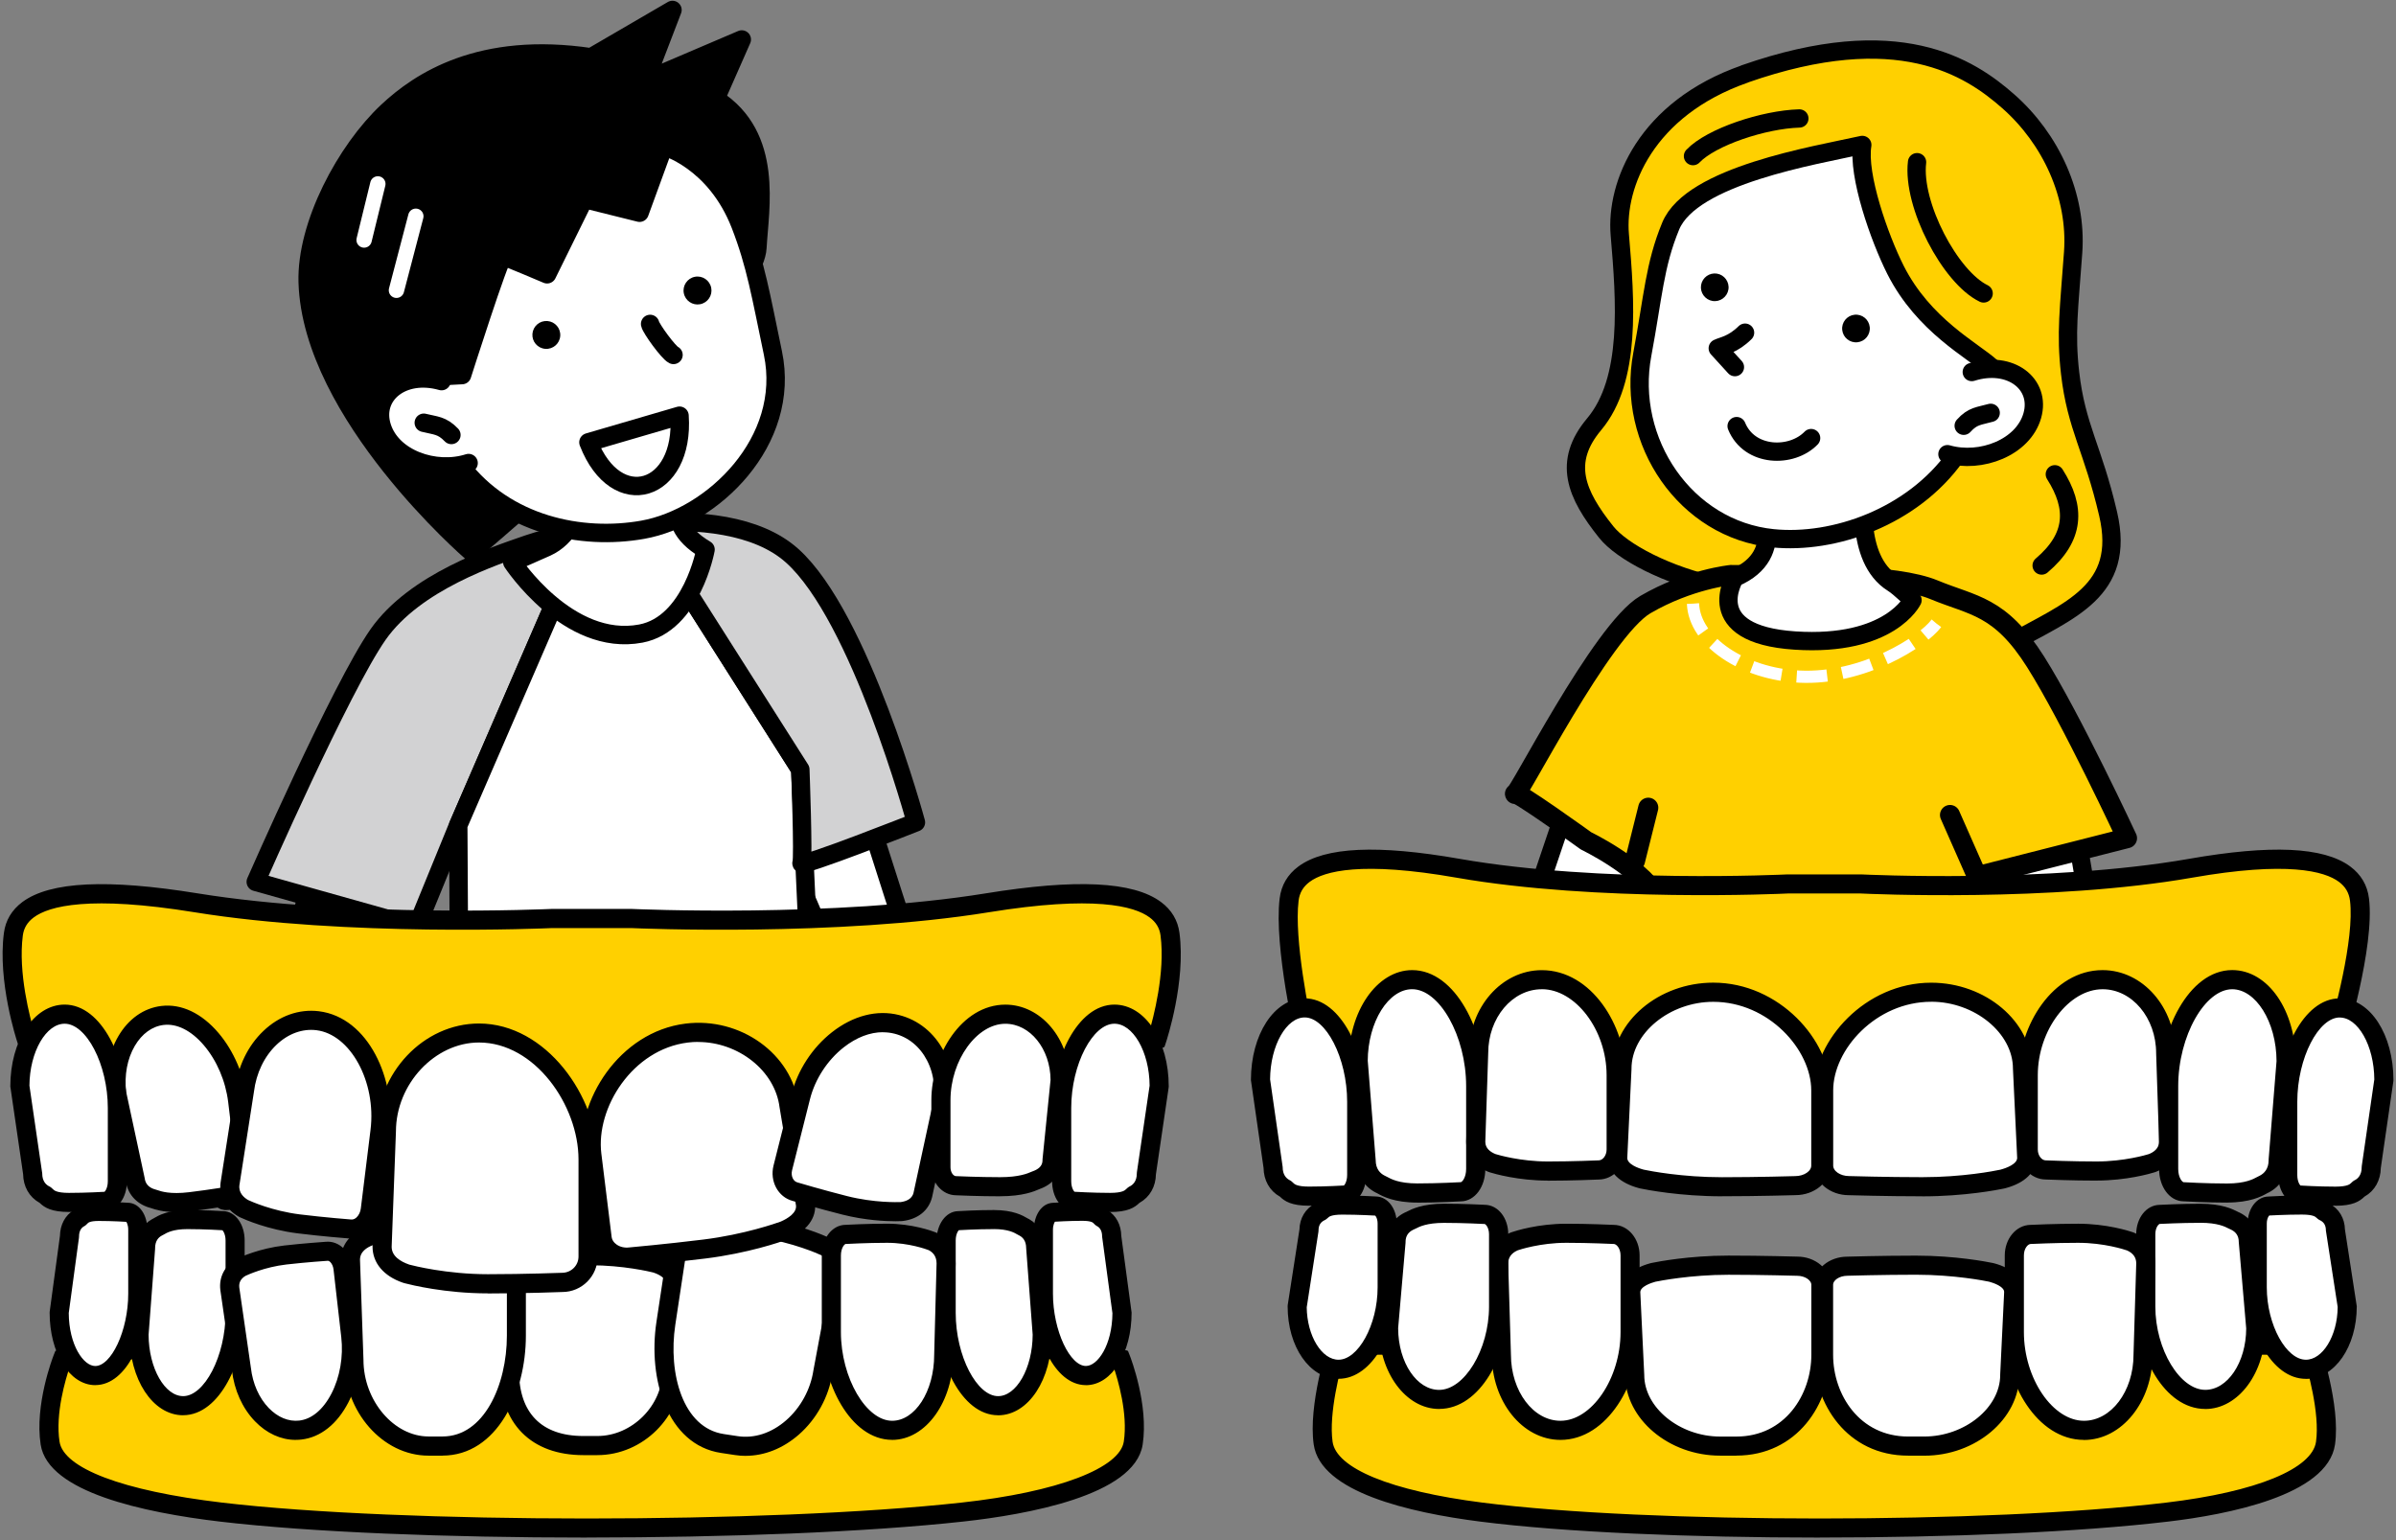
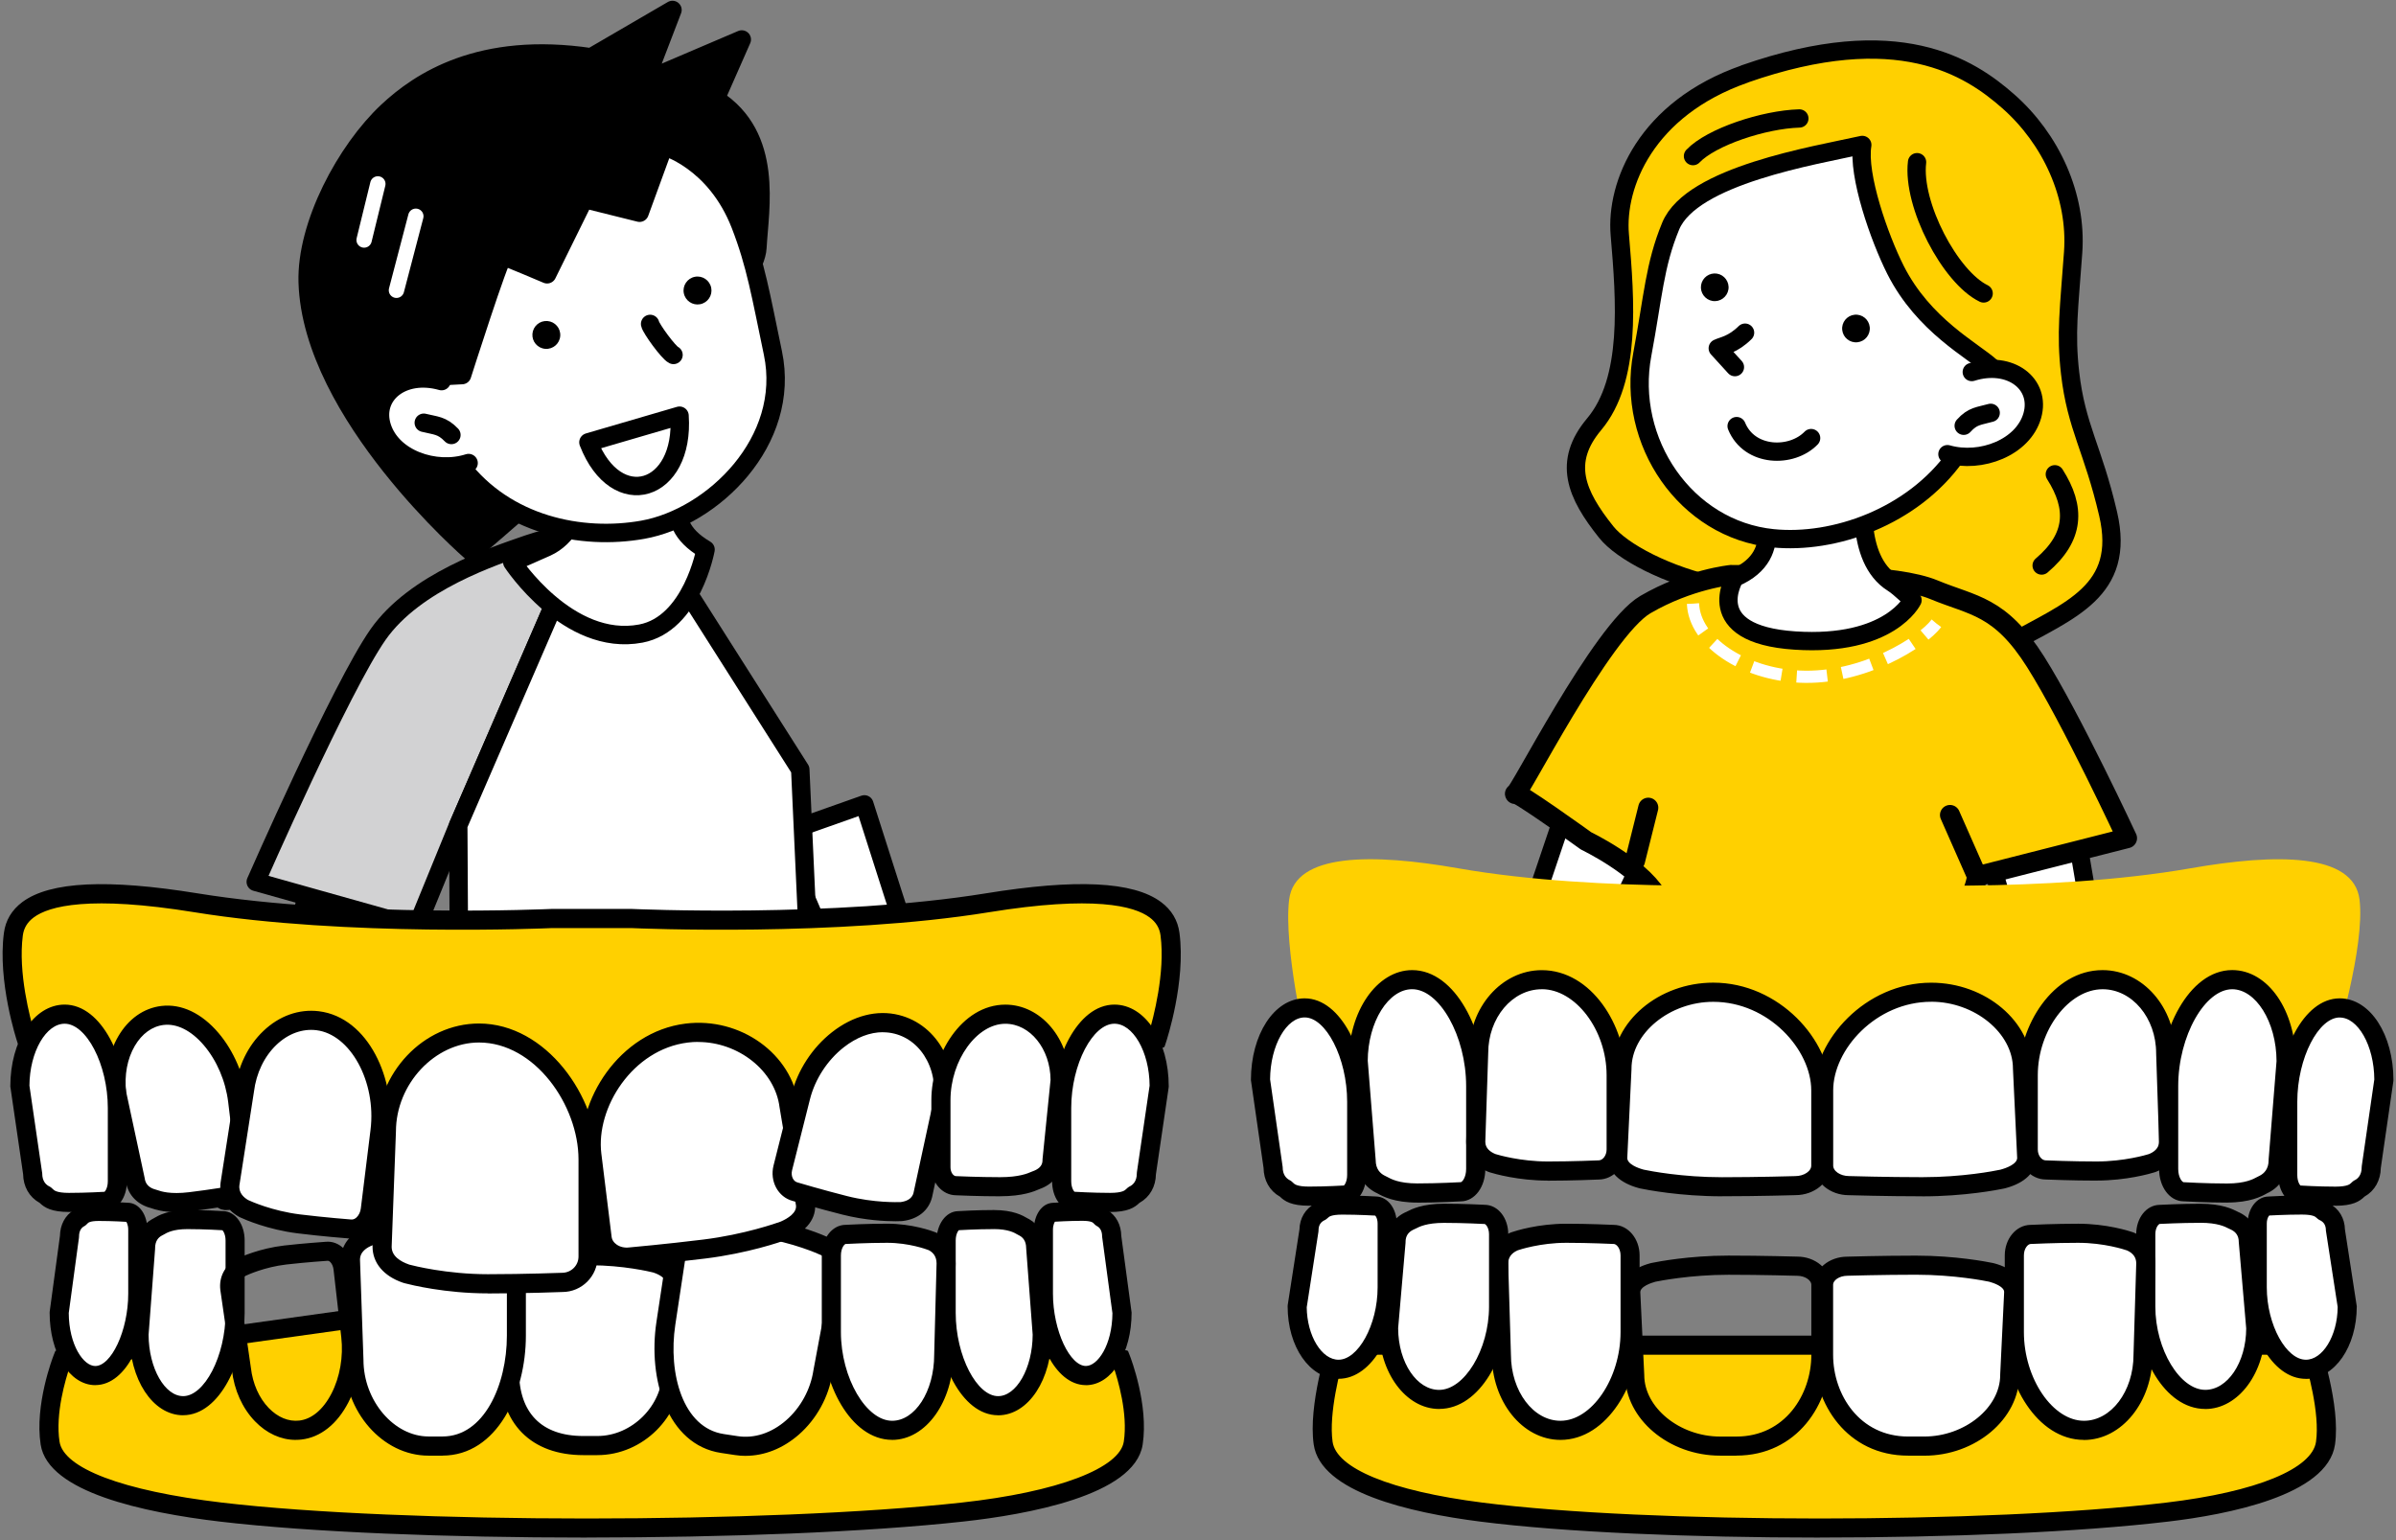
<svg xmlns="http://www.w3.org/2000/svg" id="_レイヤー_2" viewBox="0 0 560 360">
  <rect x="0" y="0" width="560" height="360" fill="#808080" stroke="none" />
  <defs>
    <clipPath id="clippath">
      <rect x="280" width="280" height="360" style="fill:none;" />
    </clipPath>
    <clipPath id="clippath-1">
      <rect x="280" width="280" height="219.91" style="fill:none;" />
    </clipPath>
    <clipPath id="clippath-2">
      <rect width="280" height="360" style="fill:none;" />
    </clipPath>
  </defs>
  <g id="base">
    <g style="clip-path:url(#clippath);">
      <g style="clip-path:url(#clippath-1);">
        <path d="M366.37,187.76s-13.74,40.99-16.11,46.92l14.67,9.51s15.76-38.39,21.92-48.81l-20.48-7.62Z" style="fill:#fff; stroke:#000; stroke-linecap:round; stroke-linejoin:round; stroke-width:4.28px;" />
        <path d="M367.18,238.62s3.08,22.98-3.08,27.49c-6.16,4.5-4.6-8.25-6.5-7.78-1.9.47-15.06,14.18-17.91,11.81-2.84-2.37,3.08-9.48,4.03-9.95.95-.47-8.77,8.77-10.43,5.92-1.66-2.84,7.35-11.37,7.35-11.37,0,0-10.9,8.77-13.27,5.45-2.37-3.32,9.71-11.14,9.71-11.14,0,0-12.08,3.55-11.85,0,.24-3.55,20.14-17.3,27.96-17.53" style="fill:#fff; stroke:#000; stroke-linecap:round; stroke-linejoin:round; stroke-width:4.28px;" />
        <path d="M484.71,191.33s7.16,42.64,8.57,48.86l-15.98,7.1s-9.56-40.38-14.01-51.64l21.42-4.32Z" style="fill:#fff; stroke:#000; stroke-linecap:round; stroke-linejoin:round; stroke-width:4.28px;" />
        <path d="M475.95,241.44s-6.64,22.22-1.26,27.63c5.38,5.41,5.84-7.43,7.63-6.67,1.8.76,12.66,16.36,15.84,14.46,3.18-1.9-1.56-9.84-2.42-10.46-.86-.62,7.29,10.03,9.37,7.48,2.08-2.55-5.48-12.38-5.48-12.38,0,0,9.39,10.36,12.25,7.46,2.86-2.91-7.85-12.52-7.85-12.52,0,0,11.38,5.4,11.7,1.85.32-3.55-17.19-20.24-24.87-21.69" style="fill:#fff; stroke:#000; stroke-linecap:round; stroke-linejoin:round; stroke-width:4.28px;" />
        <path d="M391.66,213.84c-3.44,4.74-18.35,30.97-19.45,60.27,0,0,9.45,8.94,24.88,12.08,15.43,3.15,21.9-.69,21.9-.69l2.83-4.72,2.52,6.93s34.94.94,47.54-6.61c12.59-7.56,9.76-8.19,9.76-8.19,0,0-12.91-38.09-23.93-51.63-11.02-13.54-17.71-12.3-17.71-12.3,0,0-25.1-.3-33.28-.92-8.19-.63-11.62,1.04-15.05,5.78Z" style="fill:#d2d2d3; stroke:#000; stroke-linecap:round; stroke-linejoin:round; stroke-width:3.96px;" />
        <path d="M421.83,280.78s.07-17.96-1.14-23.58" style="fill:#fff; stroke:#000; stroke-linecap:round; stroke-linejoin:round; stroke-width:4.28px;" />
        <path d="M407.78,17.3c-23.15,8.1-30.18,25.94-29.2,37.53,1.33,15.63,2.73,33.95-5.99,44.33-7.42,8.84-4.27,16.35,2.84,25.23,3.61,4.52,14.1,10.19,26.66,12.8,12.56,2.61,22.75,4.27,32.46,9.95,9.71,5.69,20.78,11.45,35.42,3.2,13.66-7.7,26.95-12.13,22.75-30.21-3.55-15.28-7.44-20.26-8.89-32.94-1.07-9.36-.24-14.93.71-28.2.95-13.27-5.21-26.54-15.16-35.31-9.07-7.99-25.72-18.95-61.61-6.4Z" style="fill:#ffd000; stroke:#000; stroke-linecap:round; stroke-linejoin:round; stroke-width:4.28px;" />
        <path d="M404.62,134.4s-9.81.94-20.06,6.92c-10.25,5.98-30.1,45.5-30.48,44.24-.38-1.26,16.63,11,16.63,11,0,0,12.13,5.82,16.45,12.77,2.07,3.32,16.83,9.4,32.16,10.47,12.25.85,25.4-3.12,30.46-3.54,11.39-.94,12.29-11.42,12.29-11.42l35.06-8.92s-13.01-27.99-21.36-41.21c-8.35-13.22-14.6-13.06-23.71-16.84-9.11-3.78-29.98-3.46-47.44-3.46Z" style="fill:#ffd000; stroke:#000; stroke-linecap:round; stroke-linejoin:round; stroke-width:4.69px;" />
        <path d="M410.91,116.98s7.35,12.59-5.46,18.05c0,0-8.18,13.22,14.06,14.69,22.25,1.47,27.49-9.44,27.49-9.44,0,0-2.94-2.94-4.62-3.99-9.19-5.74-6.51-22.25-6.51-22.25l-24.97,2.94Z" style="fill:#fff; stroke:#000; stroke-linecap:round; stroke-linejoin:round; stroke-width:4.28px;" />
        <path d="M383.85,82.8c2.52-13.43,2.85-20.83,6.63-29.96,4.9-11.85,33.73-16.5,44.78-18.96-1.17,7.03,4.01,21.76,7.75,29.18,6.58,13.05,18.13,18.88,22.33,22.68-2.25,6.06-5.55,17.09-8.28,20.92-10.12,14.19-28.43,20.58-42.65,19.16-20.42-2.04-34.4-22.6-30.56-43.02Z" style="fill:#fff; stroke:#000; stroke-linecap:round; stroke-linejoin:round; stroke-width:4.28px;" />
        <path d="M407.86,77.76c-2.91,2.86-5.24,3.08-6.38,3.65l4.01,4.4" style="fill:#fff; stroke:#000; stroke-linecap:round; stroke-linejoin:round; stroke-width:4.28px;" />
        <path d="M460.85,86.96c9-2.84,16.26,2.77,14.14,10.2-2.12,7.43-11.98,11.24-19.83,9" style="fill:#fff; stroke:#000; stroke-linecap:round; stroke-linejoin:round; stroke-width:4.28px;" />
        <path d="M437,76.44c.19,1.78-1.09,3.37-2.87,3.56-1.78.19-3.37-1.09-3.56-2.87-.19-1.78,1.09-3.37,2.87-3.56,1.78-.19,3.37,1.09,3.56,2.87Z" />
        <path d="M397.58,66.64c-.28,1.76.92,3.42,2.68,3.71,1.76.28,3.42-.92,3.71-2.68.28-1.76-.92-3.42-2.68-3.71-1.76-.28-3.42.92-3.71,2.68Z" />
        <path d="M423.3,102.4c-4.53,4.69-14.41,4.51-17.41-2.8" style="fill:#fff; stroke:#000; stroke-linecap:round; stroke-linejoin:round; stroke-width:4.28px;" />
        <path d="M448.06,37.91c-1.18,9.95,7.74,26.89,15.56,30.68" style="fill:none; stroke:#000; stroke-linecap:round; stroke-linejoin:round; stroke-width:4.28px;" />
        <path d="M480.26,110.86c4.98,7.82,4.74,14.69-3.08,21.33" style="fill:none; stroke:#000; stroke-linecap:round; stroke-linejoin:round; stroke-width:4.28px;" />
        <path d="M395.69,36.49c4.27-4.49,16.57-8.56,24.86-8.8" style="fill:none; stroke:#000; stroke-linecap:round; stroke-linejoin:round; stroke-width:4.28px;" />
        <path d="M458.96,99.52c2.13-2.37,3.61-2.25,6.31-3.02" style="fill:#fff; stroke:#000; stroke-linecap:round; stroke-linejoin:round; stroke-width:4.28px;" />
        <path d="M395.69,141.1c.36,8.89,11.79,16.44,24.88,17.06,14.93.71,28.79-8.17,31.99-12.44" style="fill:none; stroke:#fff; stroke-dasharray:7.13 3.56; stroke-miterlimit:10; stroke-width:2.85px;" />
        <line x1="462.08" y1="204.82" x2="455.76" y2="190.5" style="fill:#ffd000; stroke:#000; stroke-linecap:round; stroke-linejoin:round; stroke-width:4.69px;" />
        <line x1="382.14" y1="201.2" x2="385.24" y2="188.8" style="fill:#ffd000; stroke:#000; stroke-linecap:round; stroke-linejoin:round; stroke-width:4.69px;" />
      </g>
      <rect x="280" width="280" height="360" style="fill:none;" />
      <path d="M305.25,244.03s-5.29-22.73-3.95-33.74,19.63-10.82,39.51-7.33c33.48,5.87,77.01,3.67,77.01,3.67h17.14s43.53,2.2,77.01-3.67c19.88-3.48,38.17-3.67,39.51,7.33,1.34,11-5.68,33.74-5.68,33.74l-119.54,8.8-121.01-8.8Z" style="fill:#ffd000;" />
-       <path d="M426.26,254.67h-.13s-122.36-8.91-122.36-8.91l-.31-1.32c-.22-.94-5.34-23.18-3.98-34.37.36-2.98,1.78-5.4,4.22-7.21,6.07-4.5,18.31-5.06,37.42-1.71,32.89,5.76,76.16,3.66,76.6,3.64h.09s17.24,0,17.24,0c.43.02,43.71,2.12,76.6-3.64,19.12-3.35,31.36-2.79,37.42,1.71,2.44,1.81,3.86,4.23,4.22,7.21,1.37,11.26-5.45,33.55-5.74,34.5l-.37,1.2-120.92,8.9ZM306.74,242.3l119.51,8.69,118.15-8.7c1.39-4.78,6.36-22.7,5.25-31.78-.24-1.97-1.14-3.51-2.76-4.71-3.53-2.62-12.41-4.93-34.61-1.04-32.8,5.75-75.68,3.78-77.37,3.69h-17.06c-1.69.08-44.56,2.05-77.37-3.69-22.2-3.89-31.07-1.58-34.61,1.04-1.62,1.2-2.53,2.74-2.76,4.71-1.1,9.07,2.54,26.82,3.62,31.78Z" style="stroke:#000; stroke-linecap:round; stroke-linejoin:round; stroke-width:.8px;" />
      <path d="M539.93,314.43s4.85,14.12,3.6,22.9c-1.25,8.78-18.32,13.91-37,16.12-42.1,4.99-121.12,4.99-160.28,0-18.66-2.38-35.74-7.34-37-16.12-1.25-8.78,3.33-22.9,3.33-22.9h227.35Z" style="fill:#ffd000;" />
      <path d="M425.3,359c-30.05,0-59.73-1.24-79.28-3.73-16.75-2.13-37.04-6.93-38.58-17.68-1.3-9.09,3.21-23.13,3.4-23.73l.41-1.27h229.99l.43,1.24c.2.59,4.98,14.65,3.68,23.75-1.66,11.6-24.89,16.06-38.6,17.68-21.01,2.49-51.41,3.73-81.45,3.73ZM313.94,316.26c-1.05,3.6-3.84,14.04-2.88,20.81.93,6.51,13.84,11.81,35.41,14.56,38.87,4.95,118.04,4.95,159.83,0,21.22-2.51,34.45-7.95,35.4-14.56.97-6.78-2.01-17.24-3.12-20.81h-224.65Z" style="stroke:#000; stroke-linecap:round; stroke-linejoin:round; stroke-width:.8px;" />
      <path d="M468.23,275.54c-.1.03-.2.05-.3.07-1.18.25-8.93,1.79-18.63,1.79-8.6,0-17.14-.26-17.14-.26-3.28,0-5.93-2.09-5.93-4.68v-17.6c0-10.94,11.25-22.93,25.14-22.93h0c11.79,0,21.34,8.57,21.34,17.86l.99,20.85c0,2.54-2.55,4.11-5.46,4.9Z" style="fill:#fff;" />
      <path d="M449.3,279.23c-8.52,0-17.11-.26-17.2-.26h0c-4.23,0-7.71-2.92-7.71-6.51v-17.6c0-11.45,11.78-24.76,26.97-24.76,12.55,0,23.15,8.99,23.18,19.65l.99,20.9c0,3.06-2.48,5.49-6.81,6.67h0c-.14.04-.26.07-.4.1-1.46.31-9.23,1.82-19.01,1.82ZM451.36,233.76c-13.12,0-23.3,11.34-23.3,21.1v17.6c0,1.54,1.88,2.84,4.1,2.84.14,0,8.67.26,17.14.26,9.42,0,16.86-1.45,18.26-1.75.06-.01.13-.03.19-.05,1.23-.33,4.07-1.3,4.11-3.09l-.99-20.89c0-8.54-9.12-16.03-19.51-16.03Z" style="stroke:#000; stroke-linecap:round; stroke-linejoin:round; stroke-width:.8px;" />
      <path d="M503.09,271.84c-.07.03-.14.05-.21.07-.82.25-6.17,1.82-12.88,1.82-5.94,0-11.85-.26-11.85-.26-2.27,0-4.1-2.13-4.1-4.77v-17.39c0-11.15,7.78-22.31,17.38-22.31h0c8.15,0,14.76,7.68,14.76,17.15l.68,20.7c0,2.59-1.76,4.19-3.78,4.99Z" style="fill:#fff;" />
      <path d="M490,275.56c-5.67,0-11.38-.24-11.9-.26-3.25-.03-5.89-2.98-5.89-6.6v-17.39c0-11.42,7.89-24.15,19.21-24.15,9.15,0,16.59,8.51,16.59,18.98l.68,20.64c0,3.06-1.79,5.5-4.92,6.75h0c-.12.05-.23.09-.35.12-1.03.32-6.52,1.9-13.42,1.9ZM491.43,230.83c-8.14,0-15.55,9.76-15.55,20.48v17.39c0,1.59,1.04,2.93,2.27,2.93h.08c.06,0,5.94.26,11.77.26,6.52,0,11.77-1.56,12.34-1.74l.06-.02c1.2-.48,2.62-1.44,2.62-3.29l-.68-20.64c0-8.5-5.8-15.37-12.92-15.37Z" style="stroke:#000; stroke-linecap:round; stroke-linejoin:round; stroke-width:.8px;" />
      <path d="M529.25,276.75c-.06.03-.12.06-.18.08-.7.28-2.84,2.03-8.57,2.03-5.08,0-10.13-.3-10.13-.3-1.94,0-3.51-2.38-3.51-5.31v-19.39c0-12.43,6.65-24.87,14.85-24.87h0c6.97,0,12.61,8.56,12.61,19.11l-1.85,23.08c0,2.89-1.51,4.67-3.23,5.57Z" style="fill:#fff;" />
      <path d="M520.5,280.7c-4.81,0-9.66-.27-10.19-.3-2.97-.04-5.28-3.17-5.28-7.15v-19.39c0-12.63,6.85-26.71,16.69-26.71,8.1,0,14.45,9.2,14.45,20.95v.15s-1.86,23.01-1.86,23.01c-.02,3.13-1.56,5.72-4.21,7.11-.12.06-.23.11-.34.16-.05.02-.13.07-.23.13-1.11.61-3.7,2.03-9.03,2.03ZM521.72,230.83c-6.69,0-13.02,11.2-13.02,23.04v19.39c0,2.09,1.01,3.48,1.67,3.48h.11s5.06.3,10.02.3c4.38,0,6.33-1.07,7.26-1.58.27-.15.47-.25.63-.32h0c1.02-.54,2.24-1.66,2.24-3.95v-.15s1.85-23,1.85-23c-.03-9.34-4.95-17.21-10.78-17.21Z" style="stroke:#000; stroke-linecap:round; stroke-linejoin:round; stroke-width:.8px;" />
      <path d="M551.58,277.73s-.1.05-.14.07c-.57.25-.9,1.79-5.59,1.79-4.16,0-8.29-.26-8.29-.26-1.58,0-2.87-2.1-2.87-4.69v-17.11c0-10.97,5.44-21.95,12.15-21.95h0c5.7,0,10.32,7.55,10.32,16.87l-2.94,20.36c0,2.55-1.23,4.12-2.64,4.91Z" style="fill:#fff;" />
      <path d="M545.85,281.43c-3.97,0-7.85-.23-8.35-.26-2.61-.05-4.64-2.9-4.64-6.52v-17.11c0-11.25,5.74-23.78,13.99-23.78,6.81,0,12.15,8.21,12.15,18.7l-.02.26-2.93,20.24c-.04,2.79-1.34,5.11-3.57,6.37h0s-.07.04-.1.06l-.02.02c-1.06,1.05-2.58,2.03-6.51,2.03ZM546.85,237.43c-5.3,0-10.32,9.77-10.32,20.11v17.11c0,1.84.79,2.8,1.04,2.86h.11s4.13.26,8.17.26c2.96,0,3.62-.65,3.93-.96.21-.2.49-.48.91-.67.78-.44,1.69-1.38,1.69-3.31l.02-.26,2.93-20.23c-.04-8.09-3.91-14.9-8.49-14.9Z" style="stroke:#000; stroke-linecap:round; stroke-linejoin:round; stroke-width:.8px;" />
      <path d="M322.53,276.75c.06.03.12.06.18.08.7.28,2.84,2.03,8.57,2.03,5.08,0,10.13-.3,10.13-.3,1.94,0,3.51-2.38,3.51-5.31v-19.39c0-12.43-6.65-24.87-14.85-24.87h0c-6.97,0-12.61,8.56-12.61,19.11l1.85,23.08c0,2.89,1.51,4.67,3.23,5.57Z" style="fill:#fff;" />
      <path d="M331.28,280.7c-5.33,0-7.92-1.43-9.03-2.03-.1-.06-.19-.1-.25-.14-.1-.04-.21-.09-.32-.15h0c-2.65-1.39-4.18-3.98-4.21-7.11l-1.86-23.16c0-11.55,6.48-20.95,14.45-20.95,9.83,0,16.69,14.07,16.69,26.71v19.39c0,3.98-2.31,7.11-5.28,7.15-.53.03-5.38.3-10.19.3ZM319.28,248.03l1.85,23.15c0,2.29,1.22,3.41,2.24,3.94h.01c.15.07.36.17.63.32.93.51,2.87,1.58,7.26,1.58,4.96,0,9.97-.29,10.02-.29h.11c.67,0,1.67-1.39,1.67-3.48v-19.39c0-11.84-6.33-23.04-13.02-23.04-5.83,0-10.75,7.87-10.78,17.21Z" style="stroke:#000; stroke-linecap:round; stroke-linejoin:round; stroke-width:.8px;" />
      <path d="M300.2,277.73s.1.05.14.07c.57.25.9,1.79,5.59,1.79,4.16,0,8.29-.26,8.29-.26,1.58,0,2.87-2.1,2.87-4.69v-17.11c0-10.97-5.44-21.95-12.15-21.95h0c-5.7,0-10.32,7.55-10.32,16.87l2.94,20.36c0,2.55,1.23,4.12,2.64,4.91Z" style="fill:#fff;" />
      <path d="M305.93,281.43c-3.93,0-5.46-.97-6.52-2.03l-.02-.02s-.07-.03-.1-.05h0c-2.23-1.26-3.53-3.58-3.57-6.37l-2.95-20.5c0-10.49,5.34-18.7,12.15-18.7,8.24,0,13.99,12.53,13.99,23.78v17.11c0,3.63-2.03,6.47-4.64,6.52-.5.03-4.38.26-8.35.26ZM301.09,276.13c.43.19.71.47.91.67.31.31.97.96,3.93.96,4.05,0,8.13-.25,8.17-.26h.12c.24-.06,1.04-1.02,1.04-2.86v-17.11c0-10.34-5.02-20.11-10.32-20.11-4.58,0-8.45,6.81-8.49,14.9l2.94,20.49c0,1.93.92,2.86,1.69,3.31Z" style="stroke:#000; stroke-linecap:round; stroke-linejoin:round; stroke-width:.8px;" />
      <path d="M383.55,275.54c.1.03.2.05.3.07,1.18.25,8.93,1.79,18.63,1.79,8.6,0,17.14-.26,17.14-.26,3.28,0,5.93-2.09,5.93-4.68v-17.6c0-10.94-11.25-22.93-25.14-22.93h0c-11.79,0-21.34,8.57-21.34,17.86l-.99,20.85c0,2.54,2.55,4.11,5.46,4.9Z" style="fill:#fff;" />
      <path d="M402.48,279.23c-9.78,0-17.55-1.52-19.01-1.82-.14-.03-.27-.06-.4-.1h0c-4.33-1.18-6.81-3.61-6.81-6.67v-.09s.99-20.81.99-20.81c.03-10.66,10.63-19.65,23.18-19.65,15.19,0,26.97,13.31,26.97,24.76v17.6c0,3.59-3.48,6.51-7.77,6.51-.03,0-8.62.26-17.14.26ZM384.03,273.77c.06.02.13.03.19.05,1.4.29,8.84,1.75,18.26,1.75,8.47,0,17-.26,17.09-.26,2.28,0,4.16-1.3,4.16-2.84v-17.6c0-9.76-10.18-21.1-23.3-21.1-10.39,0-19.51,7.49-19.51,16.03v.09s-.99,20.8-.99,20.8c.04,1.79,2.88,2.76,4.11,3.09h0Z" style="stroke:#000; stroke-linecap:round; stroke-linejoin:round; stroke-width:.8px;" />
      <path d="M348.69,271.84c.07.03.14.05.21.07.82.25,6.17,1.82,12.88,1.82,5.94,0,11.85-.26,11.85-.26,2.27,0,4.1-2.13,4.1-4.77v-17.39c0-11.15-7.78-22.31-17.38-22.31h0c-8.15,0-14.76,7.68-14.76,17.15l-.68,20.7c0,2.59,1.76,4.19,3.78,4.99Z" style="fill:#fff;" />
      <path d="M361.78,275.56c-6.9,0-12.39-1.58-13.42-1.9-.12-.04-.23-.08-.35-.12h0c-3.13-1.26-4.93-3.7-4.93-6.69l.68-20.76c0-10.41,7.44-18.92,16.59-18.92,11.32,0,19.21,12.73,19.21,24.15v17.39c0,3.62-2.64,6.57-5.89,6.6-.52.02-6.23.27-11.9.27ZM360.35,230.83c-7.13,0-12.92,6.87-12.92,15.31l-.68,20.76c0,1.79,1.43,2.75,2.63,3.23l.06.02c.58.18,5.83,1.74,12.34,1.74,5.83,0,11.71-.26,11.77-.26h.08c1.23,0,2.27-1.35,2.27-2.94v-17.39c0-10.72-7.41-20.48-15.54-20.48Z" style="stroke:#000; stroke-linecap:round; stroke-linejoin:round; stroke-width:.8px;" />
-       <path d="M386.25,297.46c.09-.03.18-.05.28-.07,1.1-.23,8.36-1.66,17.44-1.66,8.05,0,16.05.24,16.05.24,3.07,0,5.55,1.95,5.55,4.35v16.37c0,10.18-6.78,21.33-19.78,21.33h-3.76c-11.03,0-19.98-7.97-19.98-16.61l-.93-19.39c0-2.36,2.39-3.82,5.11-4.56Z" style="fill:#fff;" />
      <path d="M405.8,339.85h-3.76c-11.81,0-21.78-8.42-21.81-18.4l-.93-19.44c0-2.91,2.36-5.21,6.47-6.33h0c.13-.04.25-.06.38-.09,1.37-.28,8.64-1.7,17.82-1.7,7.98,0,16.02.24,16.1.24h0c4.02,0,7.33,2.77,7.33,6.18v16.37c0,11.23-7.57,23.16-21.61,23.16ZM382.97,301.98l.93,19.43c0,7.87,8.48,14.78,18.15,14.78h3.76c11.65,0,17.94-10.04,17.94-19.49v-16.37c0-1.36-1.7-2.52-3.72-2.52-.14,0-8.12-.24-16.05-.24-9,0-16.27,1.46-17.07,1.62-.06.01-.12.03-.17.04h0c-.87.24-3.72,1.13-3.76,2.75Z" style="stroke:#000; stroke-linecap:round; stroke-linejoin:round; stroke-width:.8px;" />
      <path d="M353.8,290.21c.06-.03.13-.05.19-.08.76-.26,5.78-1.87,12.06-1.87,5.56,0,11.09.27,11.09.27,2.12,0,3.84,2.2,3.84,4.91v17.91c0,11.49-7.28,22.98-16.27,22.98h0c-7.63,0-13.81-7.91-13.81-17.66l-.64-21.32c0-2.67,1.65-4.31,3.53-5.14Z" style="fill:#fff;" />
      <path d="M364.72,336.17c-8.63,0-15.65-8.74-15.65-19.49l-.64-21.26c0-3.09,1.68-5.57,4.62-6.87.12-.05.23-.1.36-.14.96-.33,6.14-1.97,12.64-1.97,5.29,0,10.62.25,11.14.27,3.11.03,5.62,3.04,5.62,6.74v17.91c0,11.74-7.43,24.81-18.1,24.81ZM366.05,290.1c-6.06,0-10.94,1.6-11.47,1.78l-.04.02c-1.62.72-2.44,1.88-2.44,3.46l.64,21.26c0,8.78,5.38,15.88,11.98,15.88,7.56,0,14.44-10.08,14.44-21.14v-17.91c0-1.81-1.06-3.08-2.01-3.08h-.09c-.05,0-5.55-.27-11-.27Z" style="stroke:#000; stroke-linecap:round; stroke-linejoin:round; stroke-width:.8px;" />
      <path d="M329.31,285.44c.06-.03.11-.05.17-.07.65-.24,2.66-1.77,8.03-1.77,4.76,0,9.48.26,9.48.26,1.81,0,3.28,2.08,3.28,4.64v16.91c0,10.85-6.23,21.7-13.91,21.7h0c-6.52,0-11.81-7.47-11.81-16.68l1.74-20.14c0-2.52,1.41-4.07,3.02-4.86Z" style="fill:#fff;" />
      <path d="M336.36,328.94c-7.52,0-13.64-8.3-13.64-18.51v-.16s1.74-20.06,1.74-20.06c.03-2.84,1.5-5.17,4.05-6.42.11-.05.22-.1.33-.14.04-.02.11-.06.21-.11,1.04-.53,3.47-1.78,8.46-1.78,4.51,0,9.04.23,9.54.26,2.84.04,5.06,2.87,5.06,6.47v16.91c0,11.13-6.46,23.53-15.74,23.53ZM326.38,310.51c.03,8.15,4.49,14.77,9.97,14.77,6.21,0,12.07-9.65,12.07-19.87v-16.91c0-1.68-.87-2.8-1.45-2.8h-.1s-4.74-.26-9.38-.26c-4.1,0-5.92.93-6.79,1.38-.25.13-.45.22-.6.28h0c-1.32.65-1.99,1.73-1.99,3.21v.16s-1.74,20.06-1.74,20.06Z" style="stroke:#000; stroke-linecap:round; stroke-linejoin:round; stroke-width:.8px;" />
      <path d="M308.41,283.3s.09-.04.14-.06c.53-.22.84-1.56,5.23-1.56,3.89,0,7.76.23,7.76.23,1.48,0,2.69,1.83,2.69,4.09v14.92c0,9.57-5.09,19.15-11.38,19.15h0c-5.34,0-9.66-6.59-9.66-14.71l2.76-17.77c0-2.22,1.16-3.59,2.47-4.28Z" style="fill:#fff;" />
      <path d="M312.84,321.9c-6.45,0-11.49-7.27-11.49-16.55l.02-.28,2.74-17.64c.05-2.53,1.3-4.62,3.45-5.76.03-.02.06-.03.08-.04h0c1.01-.93,2.44-1.79,6.13-1.79s7.35.2,7.82.23c2.5.04,4.46,2.63,4.46,5.92v14.92c0,9.92-5.43,20.98-13.21,20.98ZM305.01,305.49c.05,6.92,3.61,12.74,7.83,12.74,4.91,0,9.54-8.41,9.54-17.31v-14.92c0-1.45-.65-2.21-.86-2.26h-.1s-3.86-.23-7.65-.23c-2.76,0-3.36.55-3.64.82-.2.18-.47.44-.88.61-.98.52-1.48,1.42-1.48,2.65l-.02.28-2.73,17.62ZM309.23,284.94s0,0,0,0h0s0,0,0,0ZM307.84,281.54s-.01,0-.02,0c0,0,.01,0,.02,0Z" style="stroke:#000; stroke-linecap:round; stroke-linejoin:round; stroke-width:.8px;" />
      <path d="M522.47,285.44c-.06-.03-.11-.05-.17-.07-.65-.24-2.66-1.77-8.03-1.77-4.76,0-9.48.26-9.48.26-1.81,0-3.28,2.08-3.28,4.64v16.91c0,10.85,6.23,21.7,13.91,21.7h0c6.52,0,11.81-7.47,11.81-16.68l-1.74-20.14c0-2.52-1.41-4.07-3.02-4.86Z" style="fill:#fff;" />
      <path d="M515.42,328.94c-9.28,0-15.74-12.4-15.74-23.53v-16.91c0-3.6,2.22-6.43,5.06-6.47.5-.03,5.03-.26,9.54-.26,4.99,0,7.42,1.25,8.46,1.78.09.05.17.09.23.12.09.03.19.08.3.13,2.55,1.24,4.02,3.58,4.05,6.42l1.74,20.22c0,10.21-6.12,18.51-13.64,18.51ZM514.28,285.43c-4.65,0-9.34.25-9.38.25h-.1c-.58,0-1.45,1.12-1.45,2.81v16.91c0,10.21,5.87,19.87,12.07,19.87,5.48,0,9.95-6.62,9.97-14.77l-1.74-20.21c0-1.48-.67-2.56-1.99-3.21-.16-.06-.35-.15-.6-.28-.87-.45-2.68-1.38-6.79-1.38Z" style="stroke:#000; stroke-linecap:round; stroke-linejoin:round; stroke-width:.8px;" />
      <path d="M543.38,283.3s-.09-.04-.14-.06c-.53-.22-.84-1.56-5.23-1.56-3.89,0-7.76.23-7.76.23-1.48,0-2.69,1.83-2.69,4.09v14.92c0,9.57,5.09,19.15,11.38,19.15h0c5.34,0,9.66-6.59,9.66-14.71l-2.76-17.77c0-2.22-1.16-3.59-2.47-4.28Z" style="fill:#fff;" />
      <path d="M538.94,321.9c-7.79,0-13.21-11.06-13.21-20.98v-14.92c0-3.29,1.95-5.88,4.46-5.92.47-.03,4.1-.23,7.82-.23s5.13.86,6.13,1.79h0s.06.03.08.04h0c2.15,1.13,3.4,3.22,3.45,5.76l2.76,17.92c0,9.28-5.05,16.55-11.49,16.55ZM530.25,283.74c-.2.05-.85.81-.85,2.26v14.92c0,8.9,4.64,17.31,9.54,17.31,4.22,0,7.78-5.82,7.83-12.74l-2.76-17.91c0-1.24-.5-2.13-1.48-2.65-.41-.17-.69-.42-.89-.61-.29-.26-.88-.82-3.64-.82-3.79,0-7.61.22-7.65.22h-.11ZM543.93,281.54s0,0,.01,0c0,0,0,0-.01,0Z" style="stroke:#000; stroke-linecap:round; stroke-linejoin:round; stroke-width:.8px;" />
      <path d="M465.53,297.46c-.09-.03-.18-.05-.28-.07-1.1-.23-8.36-1.66-17.44-1.66-8.05,0-16.05.24-16.05.24-3.07,0-5.55,1.95-5.55,4.35v16.37c0,10.18,6.78,21.33,19.78,21.33h3.76c11.03,0,19.98-7.97,19.98-16.61l.93-19.39c0-2.36-2.39-3.82-5.11-4.56Z" style="fill:#fff;" />
      <path d="M449.74,339.85h-3.76c-14.04,0-21.61-11.93-21.61-23.16v-16.37c0-3.41,3.31-6.18,7.39-6.18.03,0,8.06-.24,16.05-.24,9.18,0,16.45,1.42,17.82,1.7.13.03.26.06.39.09h0c4.11,1.11,6.47,3.42,6.47,6.33v.09s-.93,19.35-.93,19.35c-.03,9.98-10.01,18.4-21.81,18.4ZM447.81,297.56c-7.93,0-15.91.24-15.99.24-2.07,0-3.78,1.15-3.78,2.52v16.37c0,9.45,6.29,19.49,17.94,19.49h3.76c9.67,0,18.15-6.91,18.15-14.78v-.09s.93-19.34.93-19.34c-.04-1.62-2.88-2.51-3.76-2.75h0c-.06-.02-.12-.03-.18-.04-.8-.17-8.06-1.62-17.07-1.62Z" style="stroke:#000; stroke-linecap:round; stroke-linejoin:round; stroke-width:.8px;" />
      <path d="M497.98,290.21c-.06-.03-.13-.05-.19-.08-.76-.26-5.78-1.87-12.06-1.87-5.56,0-11.09.27-11.09.27-2.12,0-3.84,2.2-3.84,4.91v17.91c0,11.49,7.28,22.98,16.27,22.98h0c7.63,0,13.81-7.91,13.81-17.66l.64-21.32c0-2.67-1.65-4.31-3.53-5.14Z" style="fill:#fff;" />
      <path d="M487.06,336.17c-10.67,0-18.1-13.08-18.1-24.81v-17.91c0-3.7,2.52-6.71,5.62-6.74.52-.03,5.85-.27,11.14-.27,6.51,0,11.68,1.64,12.65,1.97.11.04.23.08.35.14,2.94,1.3,4.62,3.78,4.62,6.82l-.64,21.38c0,10.69-7.02,19.44-15.65,19.44ZM485.73,290.1c-5.45,0-10.95.27-11,.27h-.09c-.95,0-2.01,1.27-2.01,3.08v17.91c0,11.07,6.88,21.14,14.44,21.14,6.61,0,11.98-7.1,11.98-15.82l.64-21.38c0-1.53-.82-2.69-2.44-3.41h-.03c-.55-.2-5.42-1.79-11.48-1.79Z" style="stroke:#000; stroke-linecap:round; stroke-linejoin:round; stroke-width:.8px;" />
    </g>
    <g style="clip-path:url(#clippath-2);">
      <path d="M75.4,197.1s-12.08,41.51-14.21,47.53l15.04,8.91s14.2-38.99,19.93-49.66l-20.77-6.78Z" style="fill:#fff; stroke:#000; stroke-linecap:round; stroke-linejoin:round; stroke-width:4.28px;" />
      <path d="M78.26,247.89s4.01,22.84-1.97,27.59c-5.97,4.75-4.93-8.06-6.81-7.51-1.87.55-14.48,14.77-17.42,12.52-2.94-2.25,2.7-9.59,3.62-10.11.93-.51-8.41,9.11-10.18,6.34-1.77-2.77,6.88-11.66,6.88-11.66,0,0-10.54,9.2-13.04,5.98-2.5-3.22,9.26-11.52,9.26-11.52,0,0-11.93,4.04-11.84.48s19.43-18.1,27.23-18.65" style="fill:#fff; stroke:#000; stroke-linecap:round; stroke-linejoin:round; stroke-width:4.28px;" />
      <path d="M202.03,188.01s13.08,41.21,15.35,47.17l-14.82,9.27s-15.13-38.64-21.13-49.16l20.6-7.28Z" style="fill:#fff; stroke:#000; stroke-linecap:round; stroke-linejoin:round; stroke-width:4.28px;" />
      <path d="M200.4,238.85s-3.45,22.93,2.64,27.53c6.09,4.6,4.73-8.18,6.62-7.67,1.89.5,14.83,14.42,17.71,12.09,2.88-2.32-2.93-9.53-3.87-10.02-.94-.49,8.62,8.91,10.33,6.09,1.7-2.82-7.16-11.49-7.16-11.49,0,0,10.76,8.94,13.18,5.66,2.42-3.28-9.53-11.29-9.53-11.29,0,0,12.03,3.75,11.85.19-.18-3.56-19.86-17.62-27.67-17.98" style="fill:#fff; stroke:#000; stroke-linecap:round; stroke-linejoin:round; stroke-width:4.28px;" />
      <path d="M123.41,127.2c-8.04,2.8-26.42,8.8-35.05,21.12-8.63,12.32-28.58,57.81-28.58,57.81l37.58,10.56,9.72-23.78,29.9-69.01c-6.23,1.12-11.21,2.47-13.58,3.3Z" style="fill:#d2d2d3; stroke:#000; stroke-linecap:round; stroke-linejoin:round; stroke-width:4.31px;" />
      <path d="M150.41,122.2c-4.76.33-9.36.97-13.41,1.7l-29.9,69.01.4,70.39,83.62,6-4.08-89.43-36.63-57.66Z" style="fill:#fff; stroke:#000; stroke-linecap:round; stroke-linejoin:round; stroke-width:4.31px;" />
-       <path d="M187.33,201.76c-.48,1.22,26.74-9.54,26.74-9.54,0,0-12.99-48.09-28.96-62.35-8.17-7.3-22.03-8.56-34.69-7.67l36.63,57.66s.77,20.69.29,21.91Z" style="fill:#d2d2d3; stroke:#000; stroke-linecap:round; stroke-linejoin:round; stroke-width:4.31px;" />
      <path d="M161.74,112.67s-8.93,8.68,3.16,15.79c0,0-3.16,17.35-15.11,19.63-17.02,3.24-30.05-16.67-30.05-16.67,0,0,6.22-2.68,8.03-3.52,9.93-4.55,9.38-21.39,9.38-21.39l24.58,6.17Z" style="fill:#fff; stroke:#000; stroke-linecap:round; stroke-linejoin:round; stroke-width:4.31px;" />
      <path d="M177.02,57.91c.5-9.27,3.9-26.06-9.77-34.79l6.12-13.89-18.83,8.04c-.94-.3-1.86-.57-2.78-.84l5.41-14.1-19.01,11.07c-25.91-3.88-40.13,5.65-47.58,12.63-9.76,9.14-19.07,26.56-18.66,39.96.94,30.87,38.27,63.03,38.27,63.03,0,0,65.97-55.33,66.83-71.12Z" style="stroke:#000; stroke-linecap:round; stroke-linejoin:round; stroke-width:4.31px;" />
      <path d="M98.65,87.99c2.45,6.04,6.11,17.05,8.98,20.82,10.64,13.99,28.32,17.54,42.57,15.02,16.38-2.9,34.76-20.71,30.45-41.3-2.82-13.48-4-20.69-7.6-29.98-5.87-15.12-17.9-18.36-17.9-18.36l-5.67,15.53-12.93-3.22-8.68,17.61s-9.52-4.05-10.25-4.2c-.73-.16-9.63,27.76-9.63,27.76l-8.12.43" style="fill:#fff; stroke:#000; stroke-linecap:round; stroke-linejoin:round; stroke-width:4.31px;" />
      <path d="M151.95,75.72c.21,1.08,4.3,6.7,5.46,7.24" style="fill:#fff; stroke:#000; stroke-linecap:round; stroke-linejoin:round; stroke-width:4.31px;" />
      <path d="M103.2,89.08c-9.16-2.59-16.29,3.29-13.93,10.71,2.36,7.42,12.41,10.95,20.25,8.45" style="fill:#fff; stroke:#000; stroke-linecap:round; stroke-linejoin:round; stroke-width:4.31px;" />
      <path d="M124.44,78.04c-.14,1.79,1.2,3.36,3,3.5,1.79.14,3.36-1.2,3.5-3,.14-1.79-1.2-3.36-3-3.5-1.79-.14-3.36,1.2-3.5,3Z" />
      <path d="M166.23,67.29c.34,1.77-.82,3.48-2.59,3.82-1.77.34-3.48-.82-3.82-2.59-.34-1.77.82-3.48,2.59-3.82,1.77-.34,3.48.82,3.82,2.59Z" />
      <path d="M158.82,97.17c1.23,17.91-14.79,22.95-21.29,6.22l21.29-6.22Z" style="fill:#fff; stroke:#000; stroke-linecap:round; stroke-linejoin:round; stroke-width:4.31px;" />
      <path d="M105.5,101.67c-2.22-2.32-3.71-2.15-6.45-2.85" style="fill:#fff; stroke:#000; stroke-linecap:round; stroke-linejoin:round; stroke-width:4.31px;" />
      <line x1="88.31" y1="42.99" x2="85.1" y2="56.1" style="fill:none; stroke:#fff; stroke-linecap:round; stroke-linejoin:round; stroke-width:3.59px;" />
      <line x1="97.19" y1="50.55" x2="92.66" y2="67.85" style="fill:none; stroke:#fff; stroke-linecap:round; stroke-linejoin:round; stroke-width:3.59px;" />
      <path d="M262.01,317.73s4.22,10.82,2.86,19.6c-1.36,8.78-19.79,13.91-39.98,16.12-45.5,4.99-130.88,4.99-173.2,0-20.17-2.38-38.62-7.34-39.98-16.12-1.36-8.78,2.86-19.6,2.86-19.6l123.53-17.23,123.9,17.23Z" style="fill:#ffd000;" />
      <path d="M137.11,359c-32.46,0-64.51-1.24-85.63-3.73-18.05-2.13-39.92-6.92-41.58-17.66-1.41-9.16,2.78-20.08,2.96-20.55l.39-1,124.85-17.42,125.22,17.42.39,1c.18.46,4.38,11.39,2.96,20.54-1.79,11.6-26.83,16.04-41.59,17.66-22.69,2.49-55.54,3.73-87.98,3.73ZM15.92,319.39c-.96,2.8-3.43,10.97-2.4,17.66,1.01,6.51,14.99,11.82,38.38,14.58,42.02,4.95,127.6,4.95,172.78,0,22.66-2.48,37.36-8.07,38.37-14.58,1.03-6.69-1.44-14.85-2.4-17.66l-122.55-17.05-122.18,17.05Z" style="stroke:#000; stroke-linecap:round; stroke-linejoin:round; stroke-width:.8px;" />
      <path d="M153.41,295.34c-.08-.03-.16-.05-.24-.07-.96-.24-7.3-1.74-15.23-1.74-7.03,0-14.01,1.53-14.01,1.53-2.68,0-4.85,2.04-4.85,4.56v20.85c0,10.68,5.92,17.43,17.27,17.43h3.28c9.63,0,17.44-8.36,17.44-17.43l.81-20.35c0-2.48-2.09-4.01-4.46-4.78Z" style="fill:#fff;" />
      <path d="M139.62,339.73h-3.28c-11.96,0-19.1-7.2-19.1-19.26v-20.85c0-3.46,2.89-6.29,6.48-6.39,1.19-.25,7.63-1.53,14.22-1.53,8.07,0,14.47,1.5,15.67,1.8.13.03.24.07.36.1h0c3.64,1.19,5.73,3.56,5.73,6.52l-.81,20.42c0,10.37-8.83,19.19-19.28,19.19ZM137.94,295.36c-6.73,0-13.55,1.47-13.62,1.48l-.19.04h-.2c-1.66,0-3.02,1.22-3.02,2.73v20.85c0,10.06,5.48,15.6,15.43,15.6h3.28c8.32,0,15.61-7.29,15.61-15.6l.81-20.42c0-1.66-2-2.57-3.19-2.96-.04-.01-.08-.03-.13-.04-.69-.17-6.98-1.69-14.78-1.69Z" style="stroke:#000; stroke-linecap:round; stroke-linejoin:round; stroke-width:.8px;" />
      <path d="M36.65,286.9s.09-.05.14-.07c.57-.24,2.32-1.77,7.01-1.77,4.15,0,8.28.26,8.28.26,1.58,0,2.87,2.08,2.87,4.64v16.91c0,10.85-5.44,21.7-12.14,21.7h0c-5.69,0-10.31-7.47-10.31-16.68l1.52-20.14c0-2.52,1.23-4.07,2.64-4.86Z" style="fill:#fff;" />
      <path d="M42.8,330.41c-6.81,0-12.14-8.13-12.14-18.51v-.14s1.52-20.07,1.52-20.07c.02-2.8,1.32-5.12,3.58-6.38h0c.11-.06.21-.11.32-.16,0,0,.06-.04.14-.09.93-.55,3.12-1.83,7.58-1.83,3.97,0,7.85.23,8.35.26,2.6.05,4.63,2.87,4.63,6.47v16.91c0,11.13-5.74,23.53-13.97,23.53ZM34.33,311.96c.02,8.02,3.89,14.78,8.48,14.78,5.3,0,10.31-9.66,10.31-19.87v-16.91c0-1.79-.8-2.76-1.04-2.8h-.11s-4.12-.26-8.17-.26c-3.47,0-4.99.89-5.73,1.33-.23.13-.41.23-.54.29-.77.44-1.68,1.35-1.68,3.25v.14s-1.52,20.07-1.52,20.07Z" style="stroke:#000; stroke-linecap:round; stroke-linejoin:round; stroke-width:.8px;" />
      <path d="M18.4,284.77s.08-.04.12-.06c.47-.22.73-1.56,4.57-1.56,3.4,0,6.77.23,6.77.23,1.3,0,2.34,1.83,2.34,4.09v14.92c0,9.57-4.45,19.15-9.93,19.15h0c-4.66,0-8.43-6.59-8.43-14.71l2.41-17.77c0-2.22,1.01-3.59,2.16-4.28Z" style="fill:#fff;" />
      <path d="M22.27,323.37c-5.76,0-10.27-7.27-10.27-16.55l.02-.25,2.39-17.65c.04-2.5,1.14-4.58,3.04-5.72.02,0,.03-.02.05-.03.88-.92,2.23-1.86,5.58-1.86s6.39.2,6.85.23c2.35.05,4.11,2.58,4.11,5.92v14.92c0,10.13-4.73,20.98-11.77,20.98ZM15.67,306.94c.04,7.53,3.5,12.76,6.6,12.76,4.09,0,8.1-8.58,8.1-17.31v-14.92c0-1.3-.44-2.07-.65-2.26-.24-.02-3.45-.22-6.64-.22-2.25,0-2.71.49-2.93.73-.17.18-.43.46-.83.65-.57.36-1.25,1.11-1.25,2.7l-.02.25-2.39,17.64ZM17.74,283.05s-.01,0-.02,0c0,0,.01,0,.02,0Z" style="stroke:#000; stroke-linecap:round; stroke-linejoin:round; stroke-width:.8px;" />
      <path d="M86.36,288.96c.08-.03.16-.06.24-.08.96-.28,7.3-2.01,15.23-2.01,7.03,0,14.01.29,14.01.29,2.68,0,4.85,2.36,4.85,5.26v19.8c0,12.31-5.92,25.79-17.27,25.79h-3.28c-9.63,0-17.44-9.64-17.44-20.09l-.81-23.46c0-2.86,2.09-4.62,4.46-5.51Z" style="fill:#fff;" />
      <path d="M103.43,339.85h-3.28c-10.45,0-19.28-10.04-19.28-21.93l-.81-23.39c0-3.31,2.06-5.94,5.65-7.29h0c.13-.05.25-.09.38-.13,1.2-.35,7.64-2.08,15.73-2.08,6.73,0,13.5.27,14.05.29,3.67.02,6.64,3.2,6.64,7.09v19.8c0,13.39-6.69,27.63-19.1,27.63ZM87.01,290.67c-1.49.56-3.27,1.67-3.27,3.79l.81,23.39c0,9.79,7.3,18.32,15.61,18.32h3.28c10.02,0,15.43-12.34,15.43-23.96v-19.8c0-1.89-1.35-3.43-3.02-3.43h-.08c-.07,0-7.03-.29-13.93-.29-7.77,0-14.03,1.74-14.72,1.94-.04.01-.07.02-.11.04h0Z" style="stroke:#000; stroke-linecap:round; stroke-linejoin:round; stroke-width:.8px;" />
-       <path d="M56.25,296.3c.05-.03.11-.06.16-.09.64-.3,4.82-2.23,10.27-2.86,4.83-.55,9.65-.86,9.65-.86,1.84-.21,3.55,1.56,3.83,3.96l1.81,15.85c1.16,10.17-3.99,21.06-11.78,21.96h0c-6.62.76-12.78-5.63-13.77-14.26l-2.72-18.81c-.27-2.36,1-3.98,2.54-4.9Z" style="fill:#fff;" />
      <path d="M69.11,336.17c-3.33,0-6.57-1.47-9.23-4.23-2.88-2.98-4.75-7.14-5.28-11.72l-2.71-18.76c-.32-2.82.93-5.25,3.42-6.74h0c.1-.06.2-.11.3-.16.82-.39,5.17-2.37,10.86-3.03,4.58-.52,9.22-.83,9.7-.87,1.43-.15,2.88.42,3.98,1.56,1,1.04,1.65,2.47,1.83,4.03l1.81,15.85c.61,5.31-.38,10.97-2.72,15.51-2.57,4.98-6.36,7.99-10.67,8.48-.43.05-.86.07-1.29.07ZM56.25,296.3l.94,1.57c-1.25.75-1.81,1.8-1.66,3.12l2.71,18.76c.44,3.83,1.96,7.24,4.28,9.64,2.2,2.27,4.85,3.36,7.47,3.06,3.06-.35,5.84-2.67,7.83-6.52,2.02-3.91,2.87-8.8,2.34-13.41l-1.81-15.85c-.09-.75-.39-1.44-.82-1.9-.18-.19-.55-.51-.97-.46h-.09s-4.84.32-9.56.86c-5.21.6-9.24,2.48-9.69,2.69l-.95-1.57Z" style="stroke:#000; stroke-linecap:round; stroke-linejoin:round; stroke-width:.8px;" />
      <path d="M239.43,286.9s-.09-.05-.14-.07c-.57-.24-2.32-1.77-7.01-1.77-4.15,0-8.28.26-8.28.26-1.58,0-2.87,2.08-2.87,4.64v16.91c0,10.85,5.44,21.7,12.14,21.7h0c5.69,0,10.31-7.47,10.31-16.68l-1.52-20.14c0-2.52-1.23-4.07-2.64-4.86Z" style="fill:#fff;" />
      <path d="M233.27,330.41c-8.24,0-13.97-12.4-13.97-23.53v-16.91c0-3.6,2.03-6.42,4.63-6.47.5-.03,4.38-.26,8.35-.26,4.47,0,6.65,1.28,7.58,1.83.07.04.14.08.19.11.06.03.17.08.27.13h0c2.25,1.26,3.55,3.59,3.58,6.39l1.52,20.21c0,10.38-5.33,18.51-12.14,18.51ZM232.28,286.9c-4.04,0-8.12.25-8.17.25h-.11c-.24.05-1.03,1.01-1.03,2.81v16.91c0,10.21,5.01,19.87,10.31,19.87,4.58,0,8.45-6.76,8.48-14.78l-1.52-20.2c0-1.89-.91-2.81-1.69-3.25-.14-.06-.32-.16-.54-.29-.73-.43-2.26-1.33-5.73-1.33Z" style="stroke:#000; stroke-linecap:round; stroke-linejoin:round; stroke-width:.8px;" />
      <path d="M257.68,284.77s-.08-.04-.12-.06c-.47-.22-.73-1.56-4.57-1.56-3.4,0-6.77.23-6.77.23-1.3,0-2.34,1.83-2.34,4.09v14.92c0,9.57,4.45,19.15,9.93,19.15h0c4.66,0,8.43-6.59,8.43-14.71l-2.41-17.77c0-2.22-1.01-3.59-2.16-4.28Z" style="fill:#fff;" />
      <path d="M253.81,323.37c-7.04,0-11.77-10.85-11.77-20.98v-14.92c0-3.34,1.76-5.87,4.11-5.92.45-.03,3.61-.23,6.85-.23s4.71.94,5.58,1.86c.02,0,.03.02.05.03,1.9,1.15,3.01,3.23,3.04,5.72l2.41,17.9c0,9.28-4.51,16.55-10.27,16.55ZM246.35,285.2c-.21.19-.65.96-.65,2.26v14.92c0,8.74,4.01,17.31,8.1,17.31,3.11,0,6.56-5.23,6.6-12.76l-2.41-17.89c0-1.59-.67-2.34-1.25-2.7-.4-.19-.66-.47-.83-.65-.22-.24-.69-.73-2.93-.73-3.18,0-6.4.21-6.64.22ZM258.33,283.04s.01,0,.02,0c0,0-.01,0-.02,0Z" style="stroke:#000; stroke-linecap:round; stroke-linejoin:round; stroke-width:.8px;" />
      <path d="M193.06,291.46c-.08-.04-.15-.08-.23-.12-.91-.42-6.92-3.08-14.76-4.27-6.95-1.05-13.9-1.81-13.9-1.81-2.65-.4-5.15,1.6-5.58,4.48l-2.96,19.58c-1.84,12.17,1.99,26.39,13.21,28.09l3.24.49c9.53,1.44,18.69-6.92,20.25-17.26l4.31-23.07c.43-2.83-1.37-4.88-3.59-6.12Z" style="fill:#fff;" />
      <path d="M174.27,339.9c-.82,0-1.64-.06-2.46-.19l-3.24-.49c-12.27-1.86-16.75-16.93-14.75-30.17l2.96-19.58c.58-3.85,4-6.54,7.63-6.02.55.06,7.29.81,13.94,1.81,8.01,1.21,14.11,3.89,15.25,4.41.12.06.24.11.36.18h0c3.35,1.87,4.99,4.78,4.51,7.99l-4.32,23.13c-.81,5.36-3.63,10.51-7.74,14.09-3.63,3.16-7.86,4.83-12.13,4.83ZM163.5,287.05c-1.49,0-2.84,1.25-3.1,2.97l-2.96,19.58c-1.74,11.48,1.76,24.5,11.67,26l3.24.49c4.01.61,8.14-.74,11.63-3.78,3.46-3.01,5.84-7.36,6.53-11.94l4.32-23.13c.31-2.03-1.29-3.4-2.68-4.18-.03-.02-.07-.03-.1-.05-.65-.3-6.59-2.96-14.27-4.12-6.83-1.03-13.75-1.79-13.82-1.8h-.08c-.13-.03-.27-.04-.4-.04Z" style="stroke:#000; stroke-linecap:round; stroke-linejoin:round; stroke-width:.8px;" />
      <path d="M218.05,290.21c-.06-.03-.11-.05-.17-.08-.67-.26-5.05-1.87-10.53-1.87-4.86,0-9.69.27-9.69.27-1.85,0-3.35,2.2-3.35,4.91v17.91c0,11.49,6.36,22.98,14.2,22.98h0c6.66,0,12.06-7.91,12.06-17.66l.56-21.32c0-2.67-1.44-4.31-3.09-5.14Z" style="fill:#fff;" />
      <path d="M208.51,336.16c-9.45,0-16.04-13.08-16.04-24.81v-17.91c0-3.76,2.25-6.7,5.13-6.74.51-.03,5.14-.27,9.74-.27,5.76,0,10.33,1.66,11.19,2,.12.04.22.09.33.15,2.6,1.32,4.09,3.79,4.09,6.78l-.56,21.37c0,10.7-6.23,19.44-13.89,19.44ZM197.66,290.37c-.61,0-1.52,1.23-1.52,3.08v17.91c0,10.87,6.01,21.14,12.37,21.14,5.64,0,10.23-7.1,10.23-15.82l.56-21.37c0-1.98-1.13-2.98-2.08-3.46h0c-.48-.19-4.67-1.75-9.87-1.75-4.75,0-9.54.27-9.58.27h-.1Z" style="stroke:#000; stroke-linecap:round; stroke-linejoin:round; stroke-width:.8px;" />
      <path d="M6.18,242.93s-4.5-13.57-3.06-24.57c1.45-11,21.21-10.82,42.69-7.33,36.18,5.87,83.21,3.67,83.21,3.67h18.53s47.03,2.2,83.21-3.67c21.48-3.48,41.24-3.67,42.69,7.33,1.45,11-3.06,24.57-3.06,24.57l-132.99,34.84L6.18,242.93Z" style="fill:#ffd000;" />
      <path d="M137.41,279.66l-.47-.12L4.75,244.44l-.31-.94c-.19-.57-4.62-14.1-3.13-25.38.37-2.84,1.77-5.17,4.15-6.95,6.35-4.72,19.65-5.36,40.65-1.96,35.57,5.77,82.36,3.67,82.83,3.65h.09s18.61,0,18.61,0c.47.02,47.26,2.12,82.83-3.65,21-3.41,34.3-2.77,40.65,1.96,2.38,1.77,3.78,4.11,4.15,6.95,1.49,11.29-2.94,24.81-3.13,25.39l-.31.94-134.42,35.21ZM7.63,241.41l129.78,34.45,131.54-34.45c.95-3.2,3.85-13.99,2.69-22.81-.24-1.84-1.13-3.31-2.71-4.48-3.74-2.78-13.34-5.26-37.87-1.28-35.47,5.75-81.85,3.77-83.55,3.69h-18.44c-1.69.08-48.08,2.06-83.55-3.69-24.53-3.98-34.14-1.5-37.87,1.28-1.58,1.17-2.46,2.64-2.71,4.48-1.16,8.83,1.74,19.62,2.69,22.82Z" style="stroke:#000; stroke-linecap:round; stroke-linejoin:round; stroke-width:.8px;" />
      <path d="M183.43,287.55c-.1.04-.19.08-.29.12-1.15.42-8.75,3.08-18.51,4.29-8.65,1.07-17.29,1.84-17.29,1.84-3.3.41-6.26-1.58-6.61-4.43l-2.4-19.44c-1.49-12.09,8.2-26.73,22.17-28.45h0c11.86-1.46,22.65,6.81,23.92,17.08l3.84,22.91c.35,2.81-2.01,4.85-4.83,6.09Z" style="fill:#fff;" />
      <path d="M146.46,295.69c-1.62,0-3.22-.47-4.55-1.36-1.7-1.14-2.76-2.82-3-4.74l-2.4-19.44c-1.55-12.55,8.49-28.61,23.77-30.49,12.61-1.56,24.49,6.97,25.96,18.63l3.84,22.95c.4,3.26-1.75,6.17-5.91,7.99-.14.06-.27.11-.41.16-1.42.52-9.04,3.16-18.91,4.38-8.58,1.06-17.26,1.84-17.35,1.85-.35.04-.69.06-1.04.06ZM163.17,243.14c-.81,0-1.63.05-2.44.15-13.22,1.63-21.92,15.54-20.58,26.41l2.4,19.44c.1.84.6,1.6,1.4,2.14.88.59,2,.84,3.16.7.15-.01,8.77-.79,17.29-1.84,9.68-1.19,17.28-3.89,18.11-4.19.07-.02.12-.05.18-.07h0c1.5-.66,3.98-2.07,3.75-4.15l-3.84-22.94c-1.09-8.8-9.86-15.63-19.43-15.63Z" style="stroke:#000; stroke-linecap:round; stroke-linejoin:round; stroke-width:.8px;" />
      <path d="M210.77,283.19c-.07,0-.15.02-.22.02-.86.04-6.51.2-13.11-1.46-5.84-1.47-11.59-3.19-11.59-3.19-2.23-.56-3.52-3.05-2.89-5.56l4.18-16.59c2.68-10.64,13.02-19.35,22.46-16.97h0c8.01,2.02,12.66,10.98,10.39,20.01l-4.31,19.92c-.62,2.47-2.74,3.55-4.91,3.83Z" style="fill:#fff;" />
      <path d="M209.31,285.06c-2.31,0-7.01-.2-12.32-1.54-5.58-1.41-11.14-3.06-11.63-3.2-3.18-.83-5.05-4.31-4.18-7.78l4.18-16.59c1.41-5.58,4.81-10.81,9.34-14.36,4.86-3.81,10.31-5.21,15.34-3.94,4.39,1.11,8.03,4.06,10.23,8.31,2.17,4.18,2.7,9.13,1.48,13.93l-4.29,19.85c-.74,2.94-3.09,4.83-6.47,5.26-.12.02-.24.03-.36.03-.24.01-.69.03-1.32.03ZM206.37,240.87c-3.12,0-6.37,1.24-9.4,3.61-3.9,3.06-6.84,7.57-8.05,12.37l-4.18,16.59c-.38,1.53.31,3.02,1.56,3.34l.08.02c.06.02,5.78,1.72,11.51,3.17,6.41,1.62,11.97,1.43,12.58,1.41h.07c1.29-.17,2.92-.72,3.36-2.46l4.29-19.85c1.01-3.99.59-8.02-1.17-11.4-1.72-3.31-4.51-5.6-7.87-6.44-.91-.23-1.84-.34-2.78-.34Z" style="stroke:#000; stroke-linecap:round; stroke-linejoin:round; stroke-width:.8px;" />
      <path d="M242.62,275.69c-.06.03-.12.05-.18.07-.71.23-2.88,1.64-8.69,1.64-5.15,0-10.27-.24-10.27-.24-1.96,0-3.56-1.92-3.56-4.3v-15.68c0-10.06,6.75-20.12,15.07-20.12h0c7.07,0,12.79,6.92,12.79,15.46l-1.88,18.67c0,2.34-1.53,3.77-3.27,4.5Z" style="fill:#fff;" />
      <path d="M233.74,279.23c-4.9,0-9.84-.22-10.32-.24-2.95-.03-5.34-2.77-5.34-6.13v-15.68c0-10.38,6.94-21.95,16.9-21.95,8.06,0,14.63,7.76,14.63,17.29v.18s-1.88,18.58-1.88,18.58c-.04,2.72-1.64,4.94-4.4,6.09h0c-.11.05-.21.08-.33.12-.06.02-.15.06-.26.11-1.1.48-3.69,1.62-9,1.62ZM241.88,274.01l.74,1.68-.71-1.69c1.42-.6,2.15-1.54,2.15-2.81v-.18s1.88-18.57,1.88-18.57c-.04-7.47-4.94-13.54-10.96-13.54-6.93,0-13.23,8.72-13.23,18.28v15.68c0,1.34.79,2.46,1.72,2.46h.09c.05,0,5.14.24,10.19.24,4.54,0,6.63-.92,7.52-1.31.26-.11.46-.2.61-.24Z" style="stroke:#000; stroke-linecap:round; stroke-linejoin:round; stroke-width:.8px;" />
      <path d="M265.26,279.2s-.1.05-.15.07c-.58.25-.91,1.79-5.67,1.79-4.22,0-8.41-.26-8.41-.26-1.61,0-2.91-2.1-2.91-4.69v-17.11c0-10.97,5.52-21.95,12.33-21.95h0c5.78,0,10.47,7.55,10.47,16.87l-2.99,20.36c0,2.55-1.25,4.12-2.68,4.91Z" style="fill:#fff;" />
      <path d="M259.45,282.89c-4.03,0-7.97-.23-8.47-.26-2.63-.05-4.68-2.89-4.68-6.52v-17.11c0-11.25,5.82-23.78,14.16-23.78,6.9,0,12.3,8.21,12.3,18.7l-.02.27-2.97,20.24c-.04,2.79-1.36,5.11-3.62,6.37h0s-.07.04-.1.06l-.02.02c-1.07,1.05-2.61,2.02-6.58,2.02ZM260.46,238.89c-5.39,0-10.49,9.77-10.49,20.11v17.11c0,1.9.87,2.86,1.08,2.86h.11s4.19.26,8.29.26c3.02,0,3.69-.66,4.01-.97.21-.2.49-.48.92-.67.79-.44,1.72-1.38,1.72-3.3l.02-.27,2.97-20.23c-.04-8.09-3.98-14.9-8.63-14.9Z" style="stroke:#000; stroke-linecap:round; stroke-linejoin:round; stroke-width:.8px;" />
      <path d="M35.42,280.1c.06.02.12.04.19.05.73.16,3.07,1.43,8.85.74,5.12-.62,10.17-1.49,10.17-1.49,1.95-.23,3.28-2.51,2.97-5.08l-2.04-16.98c-1.31-10.89-9.32-20.98-17.58-19.99h0c-7.01.84-11.8,9.03-10.69,18.27l4.3,19.99c.3,2.53,2.01,3.9,3.84,4.48Z" style="fill:#fff;" />
      <path d="M41.24,282.93c-3.1,0-4.88-.6-5.76-.9-.11-.04-.21-.07-.28-.09-.11-.02-.22-.05-.33-.09h0c-2.86-.91-4.71-3.07-5.09-5.92l-4.31-20.08c-.59-4.87.31-9.64,2.53-13.43,2.31-3.96,5.78-6.4,9.75-6.88,4.54-.55,9.16,1.64,13.01,6.17,3.52,4.13,5.93,9.76,6.61,15.42l2.04,16.98c.43,3.61-1.55,6.72-4.52,7.11-.5.08-5.36.91-10.22,1.49-1.29.16-2.43.22-3.44.22ZM29.1,255.32l4.31,20.08c.18,1.48,1.04,2.47,2.57,2.96h.03c.15.04.37.11.64.2.93.32,3.11,1.05,7.58.51,5.01-.6,10.03-1.46,10.08-1.47h.09c.81-.11,1.56-1.43,1.37-3.05l-2.04-16.98c-.6-4.97-2.7-9.88-5.76-13.48-3.03-3.56-6.51-5.3-9.78-4.91-2.81.34-5.31,2.15-7.03,5.09-1.81,3.09-2.54,7.01-2.07,11.06Z" style="stroke:#000; stroke-linecap:round; stroke-linejoin:round; stroke-width:.8px;" />
      <path d="M10.31,279.2s.1.05.15.07c.58.25.91,1.79,5.67,1.79,4.22,0,8.41-.26,8.41-.26,1.61,0,2.91-2.1,2.91-4.69v-17.11c0-10.97-5.52-21.95-12.33-21.95h0c-5.78,0-10.47,7.55-10.47,16.87l2.99,20.36c0,2.55,1.25,4.12,2.68,4.91Z" style="fill:#fff;" />
      <path d="M16.12,282.89c-3.97,0-5.51-.97-6.58-2.02l-.02-.02s-.07-.04-.1-.06h0c-2.26-1.26-3.58-3.58-3.62-6.37l-2.99-20.5c0-10.49,5.4-18.7,12.3-18.7,8.34,0,14.16,12.53,14.16,23.78v17.11c0,3.63-2.05,6.48-4.68,6.52-.5.03-4.44.26-8.47.26ZM11.19,277.59c.43.19.71.46.92.67.32.32.99.97,4.01.97,4.11,0,8.25-.25,8.29-.26h.11c.21,0,1.08-.96,1.08-2.86v-17.11c0-10.34-5.1-20.11-10.49-20.11-4.65,0-8.59,6.81-8.63,14.9l2.99,20.5c0,1.92.93,2.86,1.72,3.3Z" style="stroke:#000; stroke-linecap:round; stroke-linejoin:round; stroke-width:.8px;" />
      <path d="M94.84,297.69c.1.04.2.06.3.09,1.2.32,9.06,2.3,18.9,2.3,8.72,0,17.38-.34,17.38-.34,3.32,0,6.02-2.7,6.02-6.03v-22.69c0-14.11-11.41-29.56-25.49-29.56h0c-11.95,0-21.65,11.05-21.65,23.03l-1,26.88c0,3.28,2.59,5.29,5.54,6.32Z" style="fill:#fff;" />
      <path d="M114.04,301.92c-9.96,0-17.88-1.97-19.37-2.36-.15-.04-.29-.08-.43-.13h0c-4.3-1.49-6.77-4.42-6.77-8.05l1-26.95c0-13.41,10.75-24.79,23.48-24.79,15.39,0,27.33,16.88,27.33,31.4v22.7c0,4.34-3.52,7.86-7.85,7.86-.02,0-8.73.34-17.38.34ZM95.44,295.95c.06.02.12.04.18.05.86.23,8.72,2.24,18.42,2.24,8.58,0,17.23-.33,17.31-.33,2.38,0,4.26-1.88,4.26-4.2v-22.7c0-12.82-10.33-27.73-23.66-27.73-10.55,0-19.81,9.9-19.81,21.2l-1,26.95c0,2.49,2.34,3.83,4.3,4.51Z" style="stroke:#000; stroke-linecap:round; stroke-linejoin:round; stroke-width:.8px;" />
      <path d="M56.91,282.45c.07.04.13.07.2.1.79.37,5.98,2.69,12.73,3.52,5.98.74,11.96,1.19,11.96,1.19,2.28.28,4.41-1.75,4.75-4.53l2.27-18.39c1.45-11.79-4.92-24.56-14.58-25.75h0c-8.2-1.01-15.85,6.29-17.09,16.3l-3.39,21.81c-.34,2.74,1.23,4.65,3.15,5.75Z" style="fill:#fff;" />
      <path d="M82.22,289.12c-.2,0-.39-.01-.59-.03-.53-.04-6.31-.49-12.01-1.2-6.96-.86-12.28-3.22-13.28-3.68-.12-.05-.22-.11-.34-.17h0c-2.96-1.7-4.44-4.46-4.05-7.56l3.4-21.87c.64-5.21,2.94-9.96,6.48-13.33,3.63-3.47,8.12-5.06,12.65-4.51,11.38,1.4,17.66,15.78,16.18,27.8l-2.27,18.39c-.22,1.77-1,3.37-2.2,4.52-1.12,1.07-2.53,1.65-3.96,1.65ZM57.82,280.86l.06.03c.56.26,5.63,2.56,12.18,3.37,5.87.72,11.82,1.18,11.88,1.18h.09c.74.1,1.33-.34,1.61-.62.58-.56.98-1.4,1.09-2.31l2.27-18.39c1.4-11.4-4.79-22.7-12.99-23.71-3.41-.42-6.85.83-9.67,3.52-2.92,2.79-4.83,6.76-5.38,11.18l-3.4,21.87c-.24,1.98,1.09,3.21,2.25,3.88Z" style="stroke:#000; stroke-linecap:round; stroke-linejoin:round; stroke-width:.8px;" />
    </g>
  </g>
</svg>